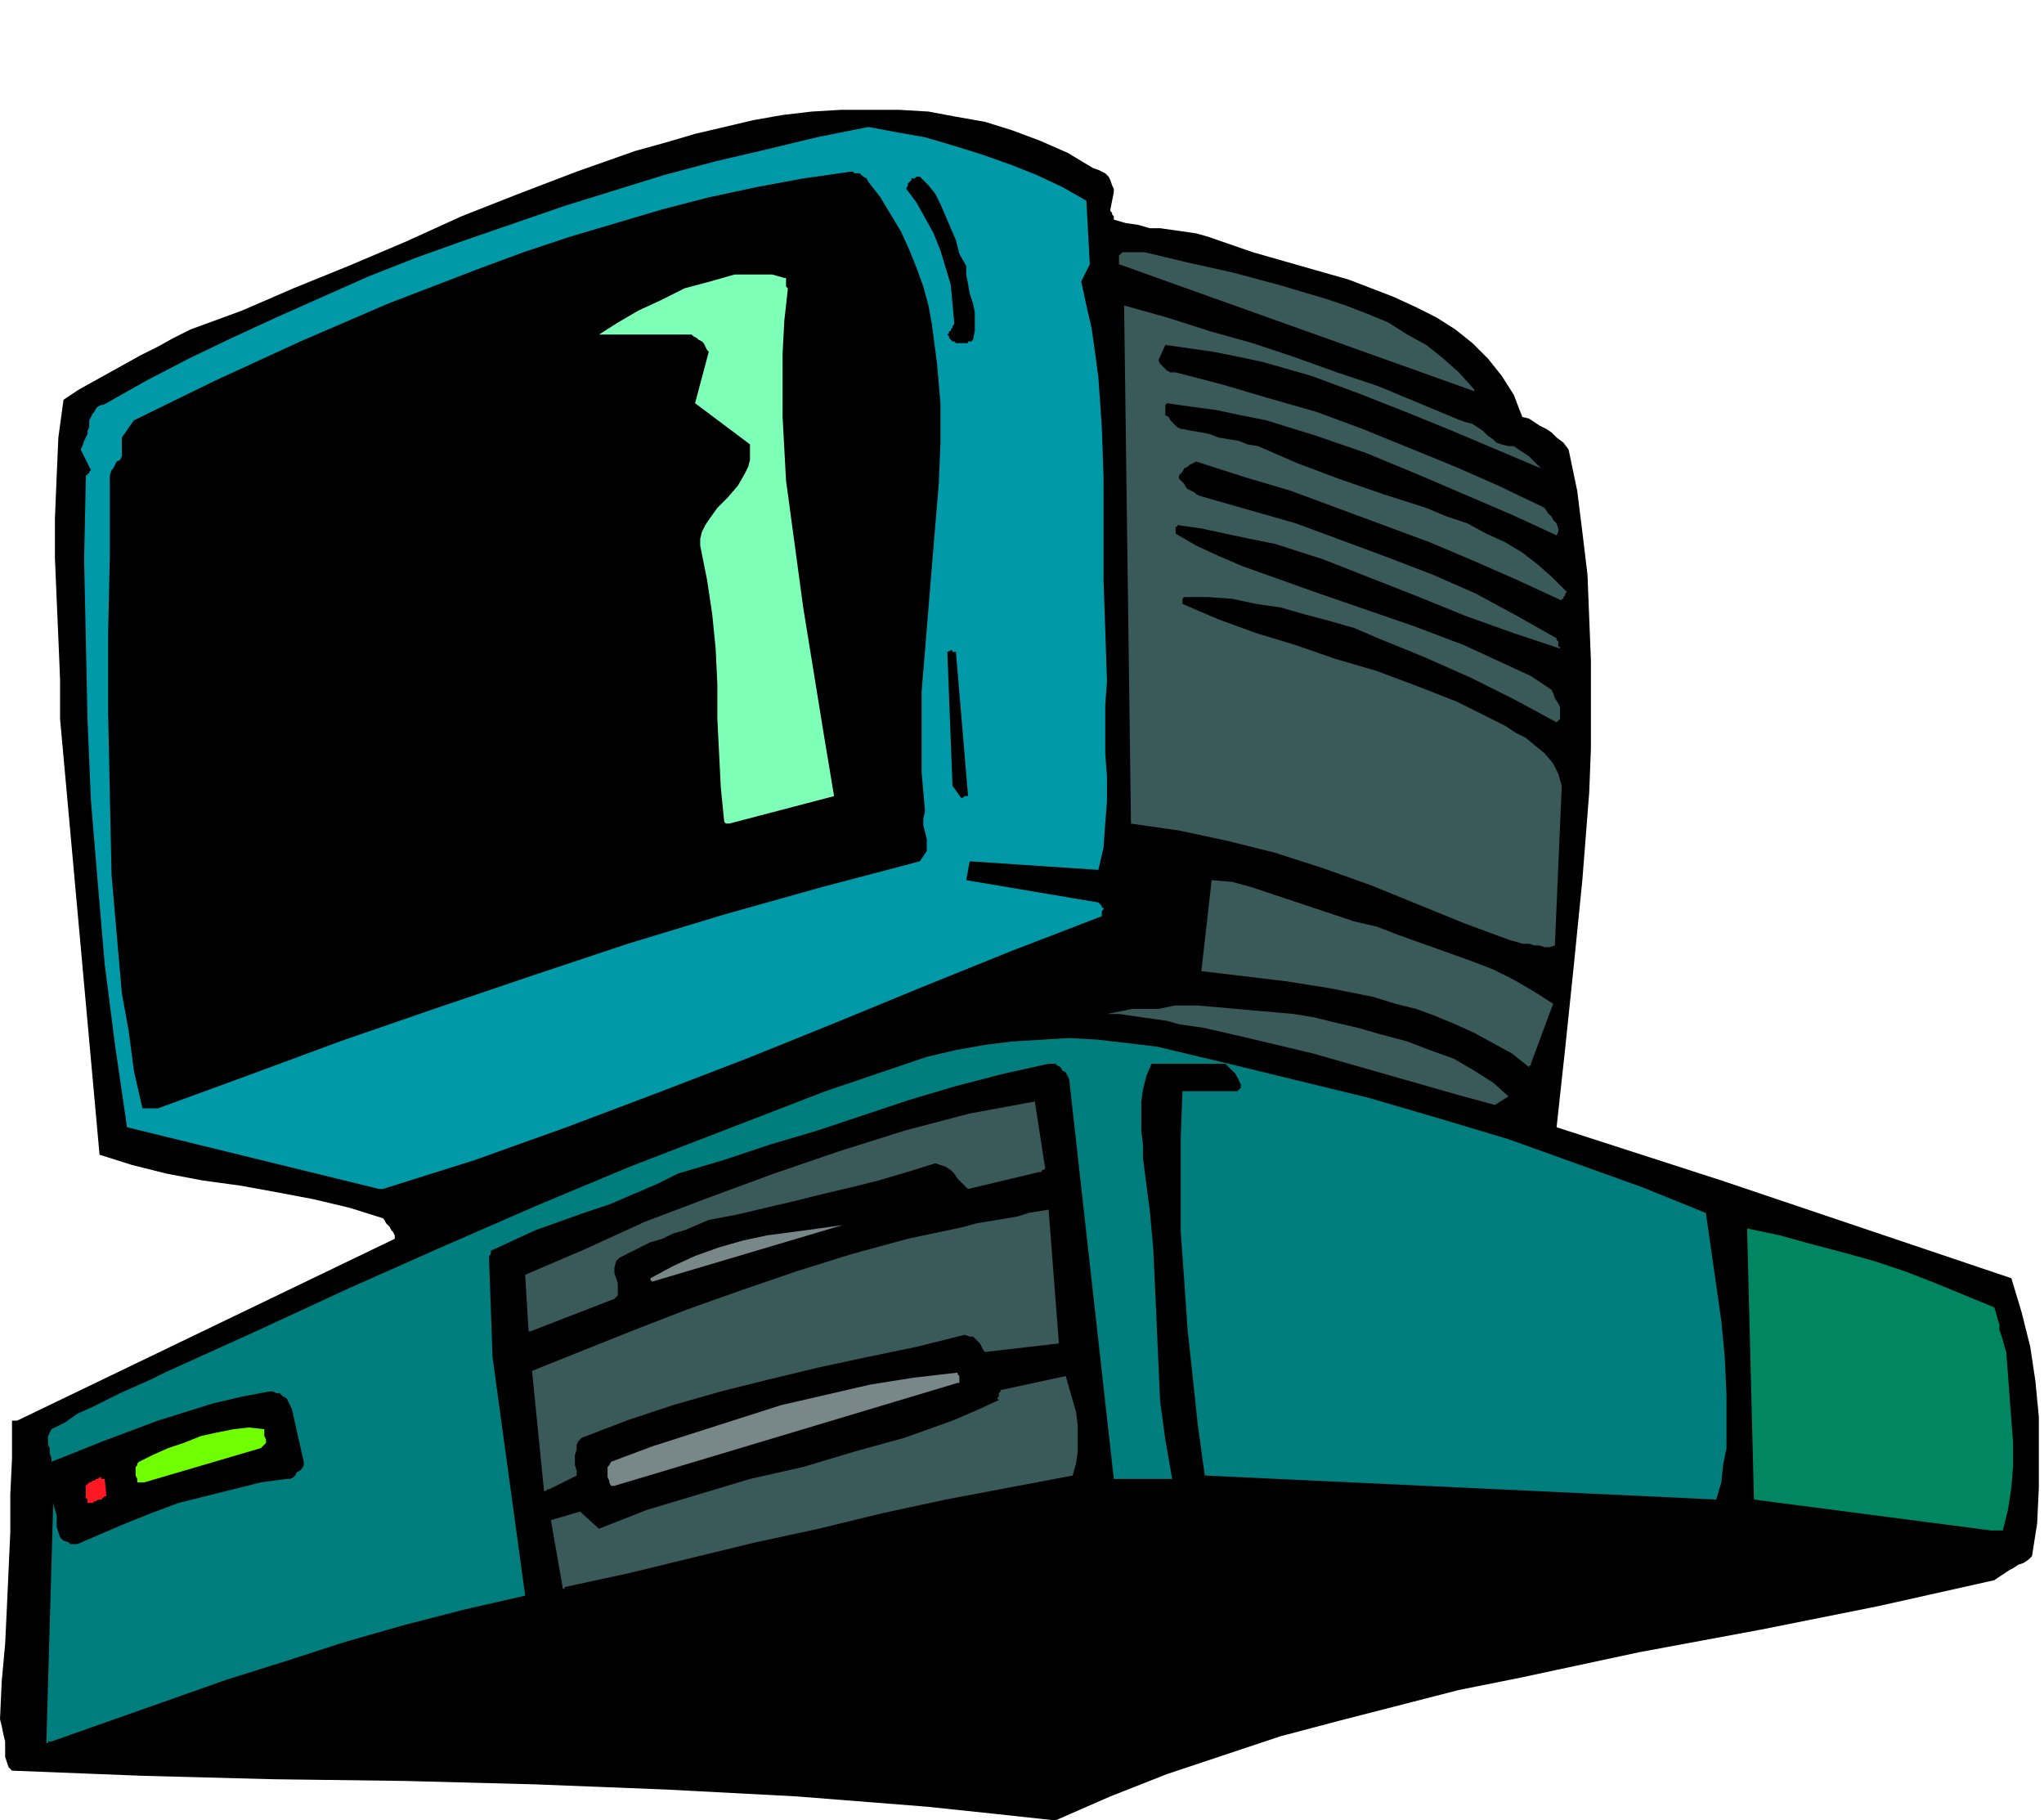
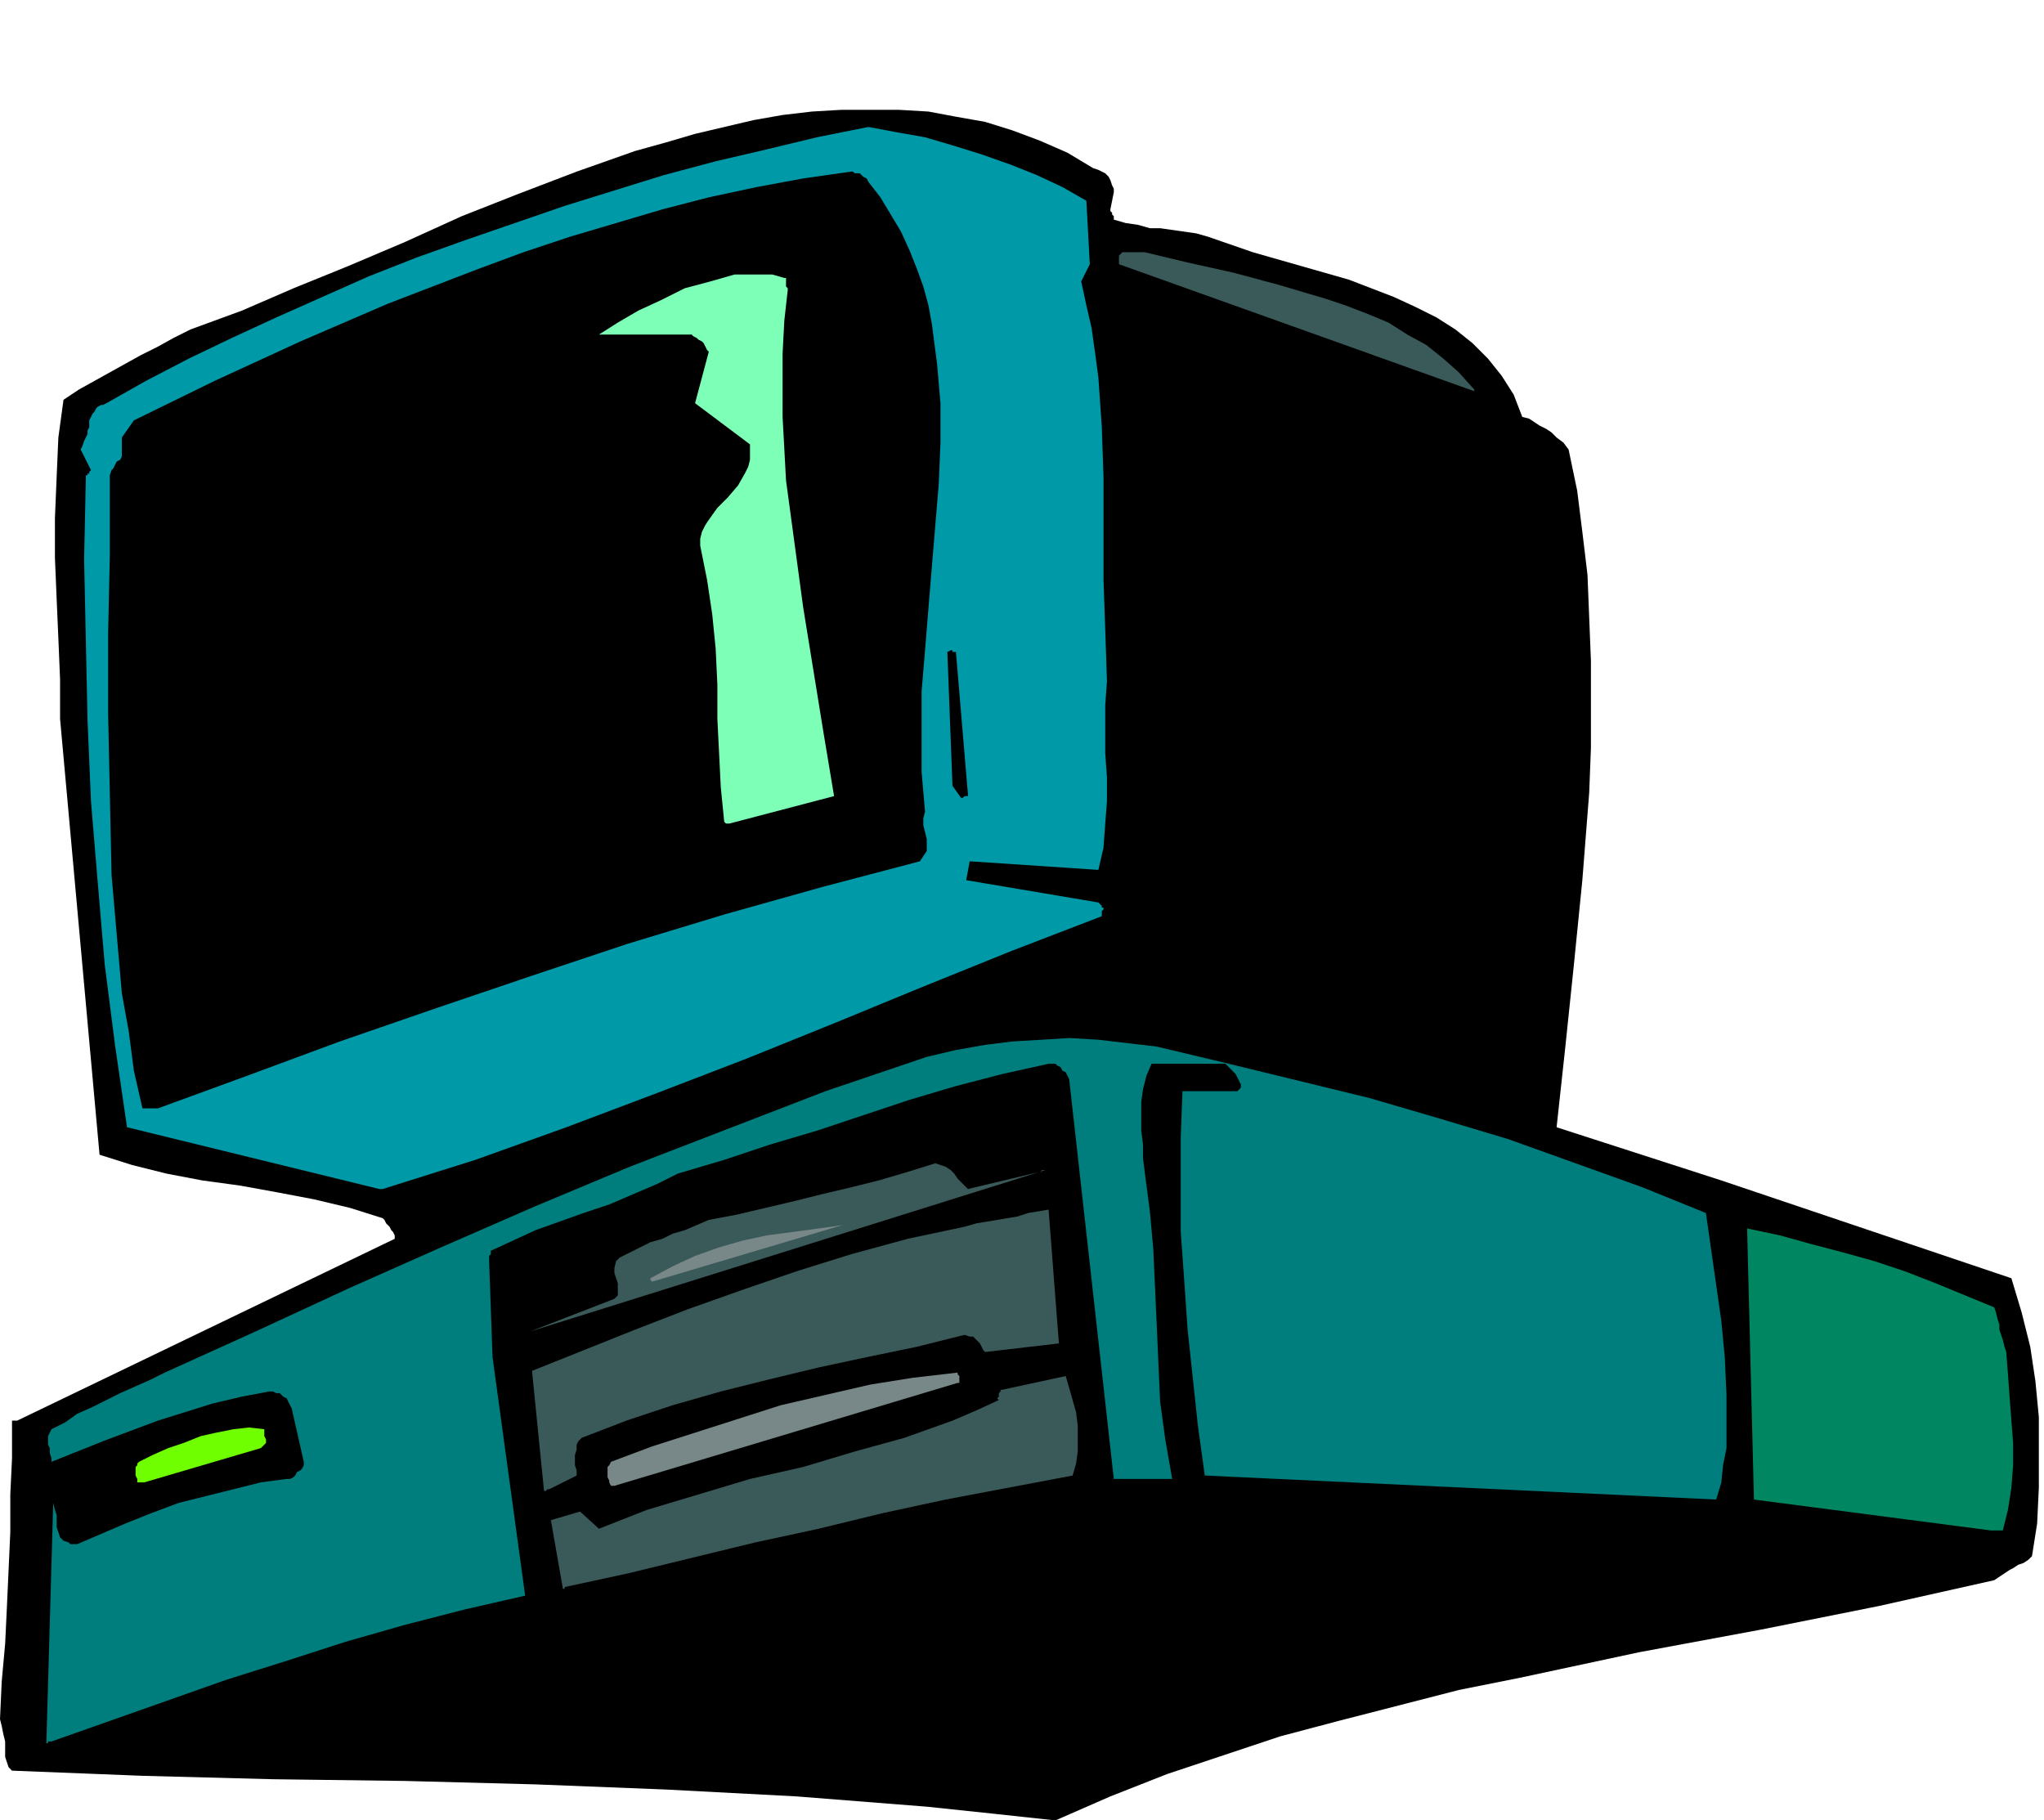
<svg xmlns="http://www.w3.org/2000/svg" fill-rule="evenodd" height="3.533in" preserveAspectRatio="none" stroke-linecap="round" viewBox="0 0 1191 1061" width="3.967in">
  <style>.brush1{fill:#000}.pen1{stroke:none}.brush3{fill:#3a5959}.brush6{fill:#788787}</style>
  <path class="pen1 brush1" d="m615 1061 32-14 33-13 33-11 33-11 34-9 35-9 35-9 35-7 70-15 70-13 70-14 67-15 3-2 3-2 3-2 2-1 3-2 3-1 3-2 2-2 3-19 1-21v-41l-2-21-3-20-5-20-6-20-169-57-96-31 5-46 5-48 5-50 4-51 1-26v-51l-1-25-1-25-3-25-3-24-5-24-3-4-4-3-3-3-3-2-4-2-3-2-3-2-4-1-5-13-7-11-8-10-9-9-10-8-11-7-12-6-13-6-26-10-28-8-28-8-26-9-7-2-7-1-7-1-7-1h-6l-7-2-7-1-7-2v-2l-1-1v-1l-1-1v-1l2-10v-2l-1-2-1-3-1-2-2-2-2-1-2-1-3-1-15-9-16-7-16-6-16-5-17-3-16-3-17-1h-34l-17 1-17 2-17 3-17 4-17 4-17 5-18 5-34 12-34 13-33 13-33 15-33 14-32 13-30 13-30 11-10 5-9 5-10 5-9 5-9 5-9 5-9 5-9 6-3 22-1 23-1 24v23l1 24 1 23 1 24v23l23 254 19 6 20 5 21 4 22 3 22 4 21 4 21 5 19 6 1 1 1 2 1 1 1 1 1 2 1 1 1 2v2L10 828H7v22l-1 21v22l-1 22-1 22-1 21-2 22-1 22 1 4 1 5 1 4v9l1 3 1 3 2 2 76 3 76 2 77 1 76 2 76 3 76 4 38 3 38 3 38 4 37 4z" />
  <path class="pen1" style="fill:#007d7d" d="m30 1015 34-12 34-12 34-12 35-11 34-11 35-10 35-9 35-8-19-139-2-56v-3l1-1v-2l13-6 13-6 14-5 14-5 15-5 14-6 14-6 12-6 27-8 27-9 27-8 27-9 27-9 27-8 27-7 27-6h4l1 1 2 1 1 2 2 1 1 2 1 2 26 233h34l-4-23-3-22-1-22-1-23-1-22-1-22-2-22-3-23-1-8v-8l-1-8v-17l1-7 2-8 3-7h43l1 1 1 1 1 1 2 2 1 1 1 2 1 2 1 2v2l-1 1-1 1h-32l-1 27v55l2 28 2 29 3 28 3 28 4 29 298 14 3-10 1-10 2-10v-31l-1-22-2-21-3-21-3-21-3-21-37-15-39-14-39-14-40-12-41-12-41-10-41-10-42-10-17-2-17-2-17-1-16 1-17 1-16 2-17 3-17 4-59 20-57 22-57 22-55 23-55 24-54 24-54 25-53 24-8 4-9 4-9 4-8 4-8 4-9 4-7 5-8 4-1 2-1 2v5l1 2v3l1 3v2l15-6 15-6 16-6 16-6 16-5 16-5 17-4 16-3h2l2 1h2l2 2 2 1 1 2 1 2 1 2 7 31v2l-1 2-1 1-2 1-1 2-1 1-2 1h-2l-15 2-16 4-16 4-16 4-16 6-15 6-14 6-14 6h-4l-1-1-3-1-2-2-1-3-1-3v-7l-1-3-1-4-4 140h1v-1h2z" />
  <path class="pen1 brush3" d="m329 925 37-8 37-9 37-9 37-8 37-9 37-8 37-7 37-7 2-7 1-7v-15l-1-8-2-7-2-7-2-7-37 8h-1v1l-1 1v2l-1 1 1 1-13 6-14 6-14 5-14 5-29 8-30 9-31 7-30 9-30 9-28 11-11-10-17 5 7 40h1v-1z" />
  <path class="pen1" style="fill:#008761" d="M1160 892h7l3-12 2-13 1-13v-13l-1-13-1-13-1-14-1-13-1-3-1-4-1-3-1-3v-3l-1-3-1-4-1-3-17-7-17-7-18-7-18-6-18-5-19-5-18-5-19-4 4 158 138 18z" />
-   <path class="pen1" style="fill:#ff1721" d="m54 876 1-1h1l1-1h2l1-1 1-1h1l-1-10h-2v-1h-1l-1 1h-1l-1 1h-1l-1 1h-1l-1 1-1 1v7l1 1v2h3z" />
  <path class="pen1 brush3" d="m320 868 16-8v-3l-1-3v-6l1-3v-3l1-2 2-2 26-10 27-9 28-8 28-7 29-7 28-6 29-6 28-7 3 1h2l1 1 2 2 1 1 1 2 1 2 1 1 43-5-6-78-6 1-6 1-6 2-6 1-6 1-6 1-6 1-7 2-33 7-33 9-32 10-32 11-31 11-31 12-30 12-30 12 7 70h1l1-1h1z" />
  <path class="pen1 brush6" d="m358 866 200-60h1v-4l-1-1v-1l-26 3-25 4-26 6-26 6-25 8-25 8-25 8-24 9-1 2-1 1v6l1 2v1l1 2h2z" />
  <path class="pen1" style="fill:#70ff00" d="m84 864 68-20 1-1 1-1 1-1v-2l-1-2v-4l-9-1-9 1-10 2-9 2-10 4-9 3-9 4-8 4-1 1v1l-1 1v5l1 2v2h4z" />
-   <path class="pen1 brush3" d="m309 776 49-19 2-2v-7l-1-3-1-3v-3l1-4 2-2 6-3 6-3 6-3 7-2 6-3 7-2 7-3 7-3 16-3 17-4 17-4 16-4 17-4 16-4 17-5 16-5 3 1 3 1 3 2 2 2 2 3 2 2 2 2 2 2 42-10h1v-1h1l1-1-6-39-38 7-38 10-38 12-38 13-38 14-37 14-35 16-35 15 2 33h1z" />
+   <path class="pen1 brush3" d="m309 776 49-19 2-2v-7l-1-3-1-3v-3l1-4 2-2 6-3 6-3 6-3 7-2 6-3 7-2 7-3 7-3 16-3 17-4 17-4 16-4 17-4 16-4 17-5 16-5 3 1 3 1 3 2 2 2 2 3 2 2 2 2 2 2 42-10h1v-1h1h1z" />
  <path class="pen1 brush6" d="m380 747 111-33-14 2-15 2-15 2-14 3-14 4-14 5-13 6-13 7v1l1 1z" />
  <path class="pen1" style="fill:#0099a8" d="m223 693 54-17 53-19 53-20 52-20 52-21 51-21 52-21 52-20v-3l1-1v-1h-1v-1l-1-1-1-1-77-13 2-11 75 5 3-13 1-14 1-13v-14l-1-14v-28l1-14-1-30-1-29v-60l-1-29-2-29-2-15-2-14-3-13-3-14 5-10-2-37-14-8-15-7-15-6-17-6-16-5-17-5-17-3-16-3-30 6-29 7-30 7-30 8-29 9-29 9-29 10-29 10-28 10-28 11-27 12-27 12-26 12-25 12-25 13-23 13-2 1h-1l-2 1-1 1-1 2-1 1-1 2-1 2v4l-1 2v2l-1 2-1 2-1 3-1 2 6 12-1 1v1h-1v1h-1v2l-1 47 1 47 1 47 2 47 4 48 4 47 6 47 7 48 147 36h2z" />
  <path class="pen1 brush1" d="M86 646h6l52-19 54-20 55-19 56-19 57-19 56-17 57-16 57-15 2-3 2-3v-7l-1-4-1-4v-4l1-4-2-23v-47l2-24 4-49 4-48 1-24v-23l-2-23-3-23-2-11-3-11-4-11-4-10-5-11-6-10-6-10-7-9-1-2-2-1-1-1-1-1h-3l-1-1h-1l-28 4-27 5-28 6-27 7-27 8-27 8-27 9-27 10-52 20-51 22-50 23-47 23-7 10v11l-1 2-2 1-1 2-1 2-1 1-1 3v46l-1 46v47l1 47 1 47 4 46 2 23 4 22 3 23 5 22h3z" />
-   <path class="pen1 brush3" d="m871 644 8-5-9-8-11-7-12-7-14-5-13-5-15-4-14-4-13-3-12-3-12-2-11-1-12-1-11-1-11-1-12-1h-12l-5 1-5 1h-15l-5 1-5 1-5 1h7l7 1 7 1 7 1 7 1 7 2 7 1 7 1 22 5 21 5 21 5 21 6 21 6 21 6 21 6 22 6zm21-24 13-35-11-7-12-7-12-6-13-5-14-5-14-5-14-5-13-5-13-3-12-4-12-4-12-4-12-4-12-4-11-3-12-1-6 53 25 3 25 3 25 4 25 5 13 4 12 3 11 4 12 5 11 5 11 6 11 6 10 8v-1h1v-1zm14-69 4-93-2-7-3-6-5-6-5-4-6-5-6-3-6-4-6-3-22-11-23-9-24-9-24-7-23-8-23-7-22-8-21-9v-3l1-1h14l14 1 14 3 14 2 14 4 15 4 14 4 14 6 27 11 27 12 26 13 24 13 2-2v-7l-1-2-2-3-1-3-1-2-12-8-13-6-13-6-13-6-29-11-29-10-29-10-28-10-14-5-14-6-13-6-12-7v-4h1v-1l14 2 14 3 14 3 15 3 28 9 28 11 28 11 27 11 28 10 27 9v-1h-1v-3l-1-1v-1l-23-13-24-13-25-11-26-10-27-10-27-10-28-8-28-8-2-1-1-1-2-1-2-1-1-1-1-2-2-2-1-1v-2l1-1 1-1 1-2 2-1 1-1 2-1 2-1 28 9 27 8 27 10 27 10 27 10 26 11 25 11 26 12v-1h1v-1l1-1v-1l1-1-8-8-9-8-9-7-10-6-11-5-11-6-12-4-12-5-25-8-26-9-24-9-23-10-6-1-5-2-6-1-6-1-5-2-5-1-6-1-5-1h-1l-2-1-1-1-2-2-1-1-1-2-2-1v-6l1-1 14 2 15 2 14 3 15 3 29 9 29 10 29 12 28 12 28 12 26 12 1-2v-2l-1-3-2-2-1-2-2-2-2-3-2-1-25-12-25-11-27-11-27-11-27-10-28-8-27-8-27-7h-3l-2-1-1-1-1-1-1-1-1-1-1-2 4-9 14 2 14 2 15 3 14 3 28 8 27 10 28 11 27 11 26 11 26 11-2-2-3-3-2-2-3-2-3-2-3-2h-3l-4-1-3-1-2-2-3-2-3-3-3-2-3-2-4-1-3-1-24-10-24-10-24-8-25-9-24-8-25-7-25-8-25-7 4 302 14 2 14 2 14 3 14 3 28 7 28 9 28 10 27 11 27 11 27 10 4 1 3 1h4l3 1h3l3 1h3l3-1z" />
  <path class="pen1" style="fill:#7dffb8" d="m425 480 61-16-6-36-6-37-6-37-5-37-5-37-2-37v-37l1-19 2-18v-1l-1-1v-5h-1l-7-2h-22l-14 4-15 4-14 7-13 6-12 7-11 7h54l1 1 2 1 1 1 2 1 1 1 1 2 1 2 1 1-8 30 32 24v9l-1 4-2 4-4 7-6 7-6 6-5 7-2 3-2 4-1 4v4l4 20 3 20 2 20 1 21v20l1 20 1 20 2 20 1 1h2z" />
  <path class="pen1 brush1" d="M562 464h2v-1l-7-83h-2v-1h-1l-2 1 3 78 5 7h1l1-1z" />
  <path class="pen1 brush3" d="m859 227-9-10-9-8-10-8-11-6-11-7-12-5-13-5-12-4-27-8-26-7-27-6-25-6h-13l-1 1-1 1v5l207 74v-1z" />
-   <path class="pen1 brush1" d="M560 200h4v-1h2l1-1 1-5v-11l-1-5-2-6-1-6-1-5v-5l-4-7-2-8-3-7-3-7-3-7-3-6-4-5-5-5h-2l-1 1h-2v1l-1 1-1 1v1l-1 2 6 8 5 9 5 9 4 10 3 10 3 10 1 11 1 11v1l-1 1v1l-1 1v1h-1v1l-1 1 1 1v1l1 1 1 1h1l1 1h3z" />
</svg>